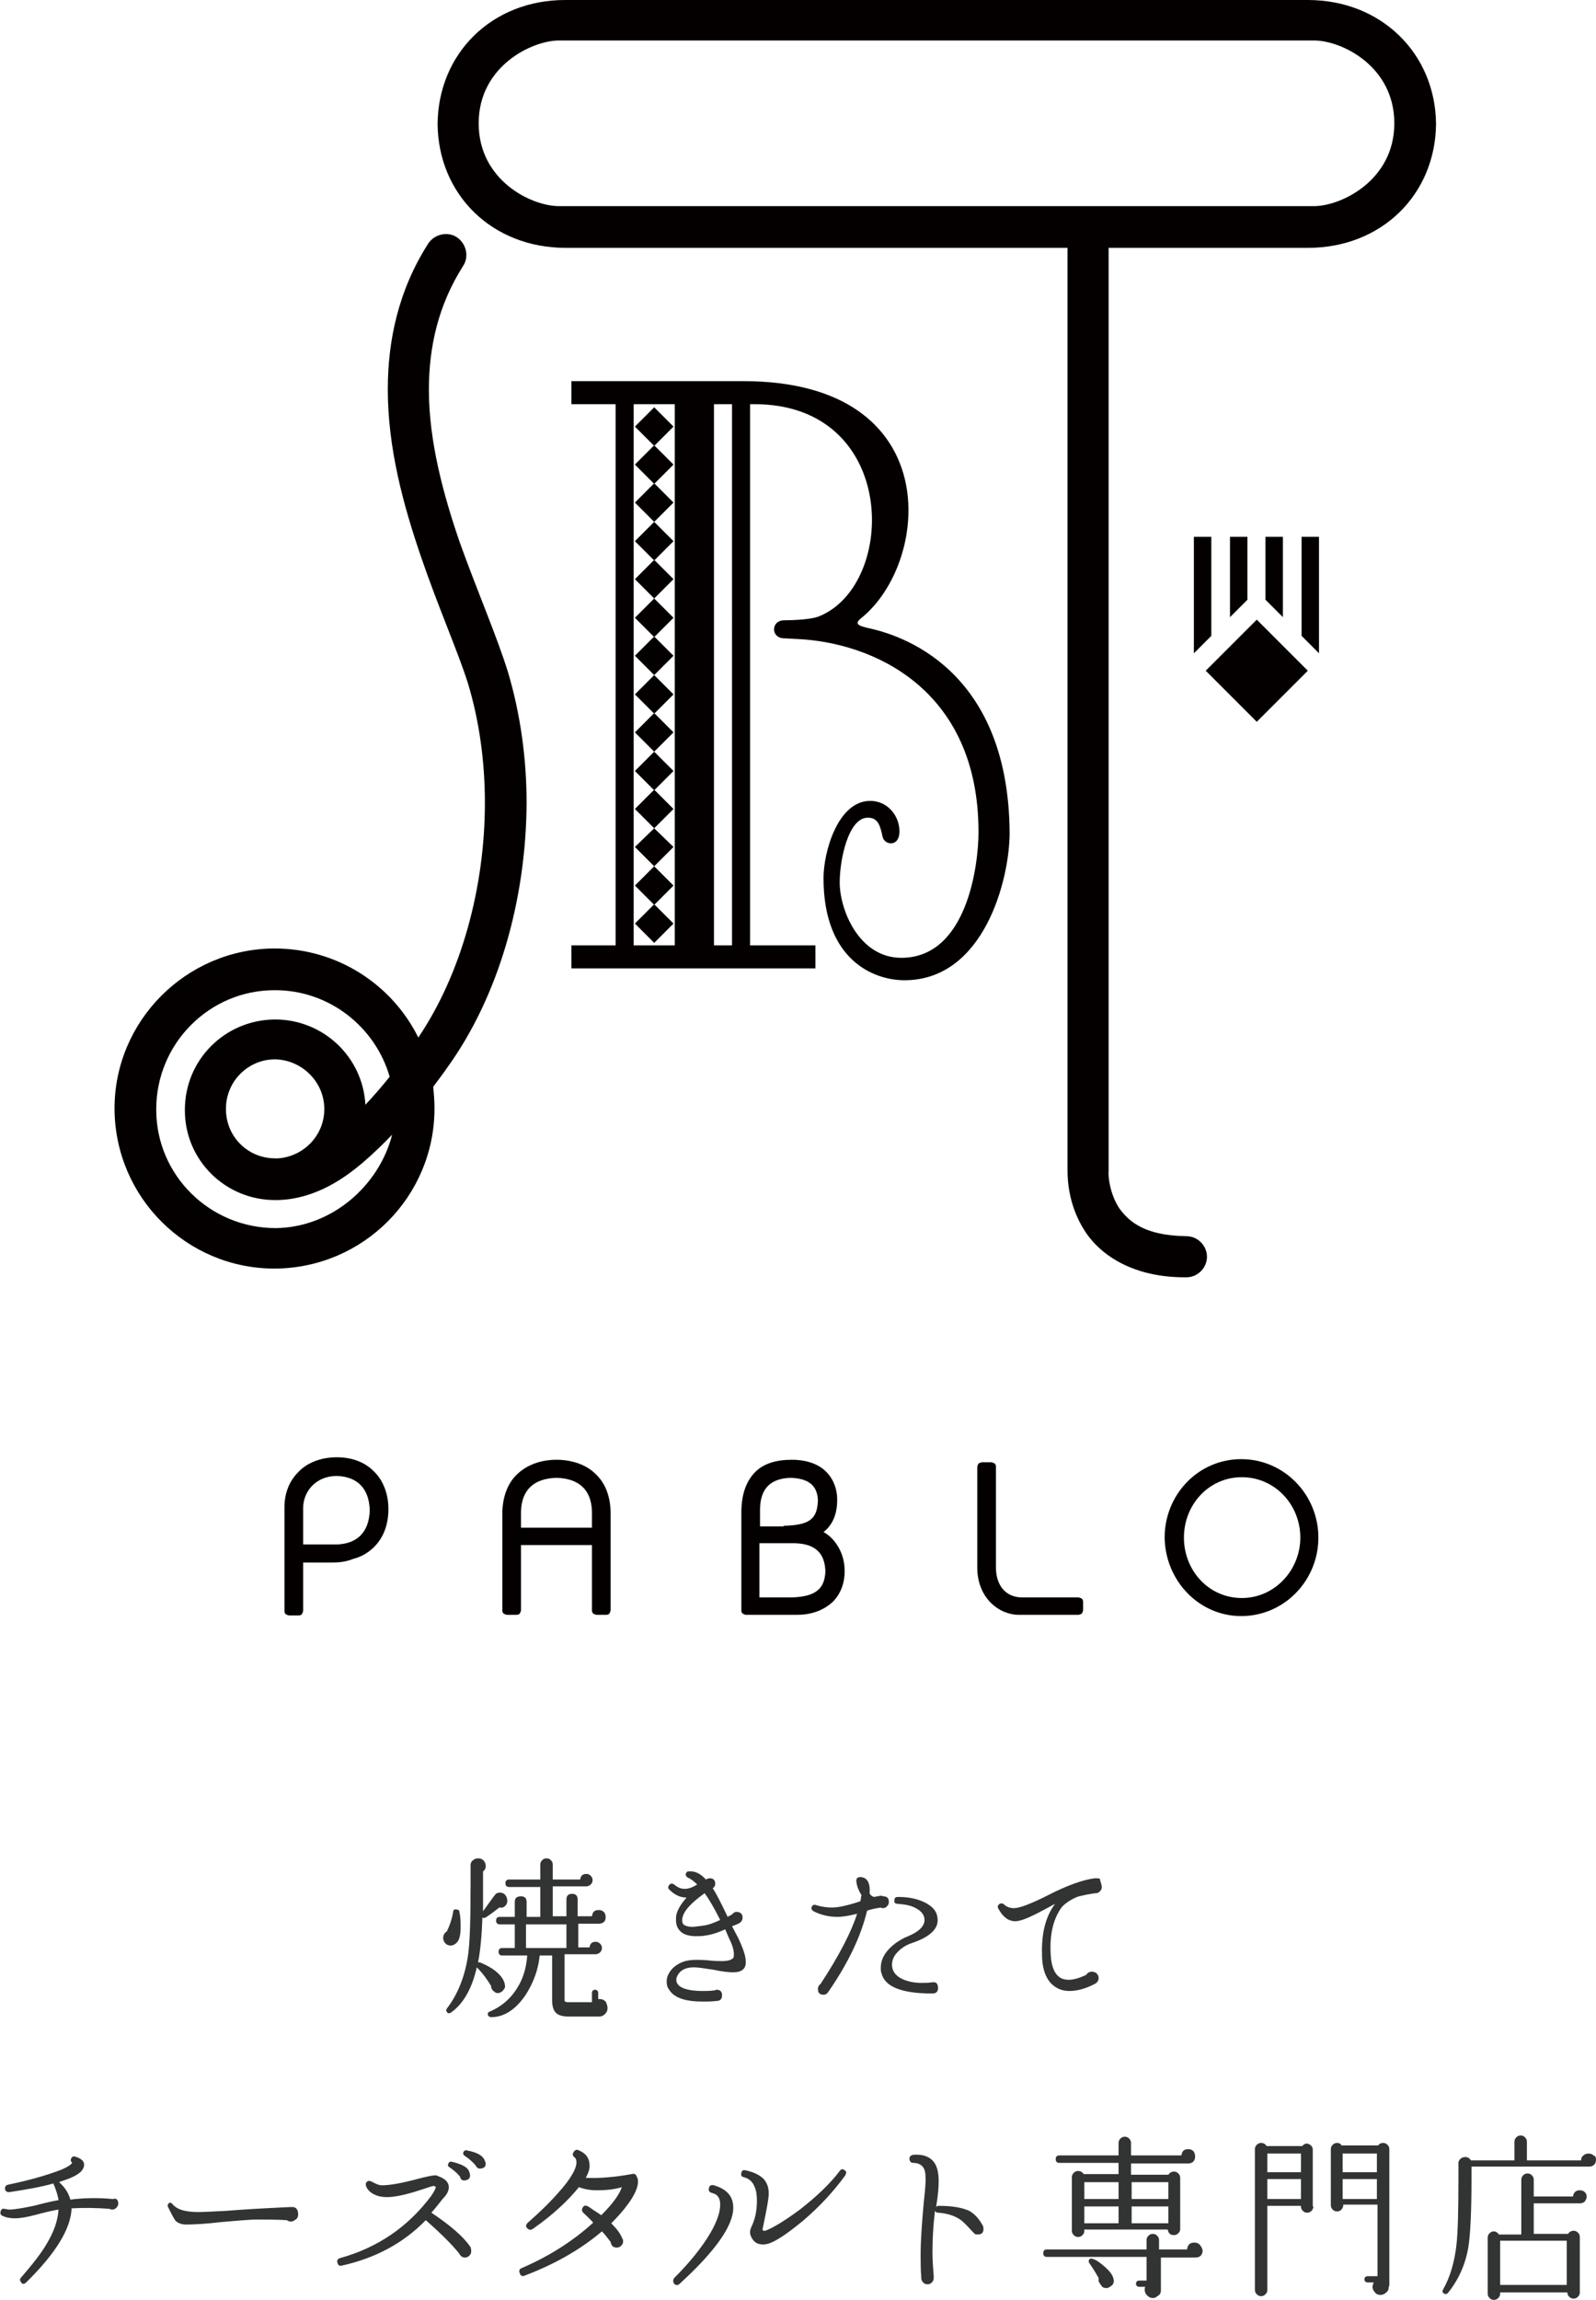
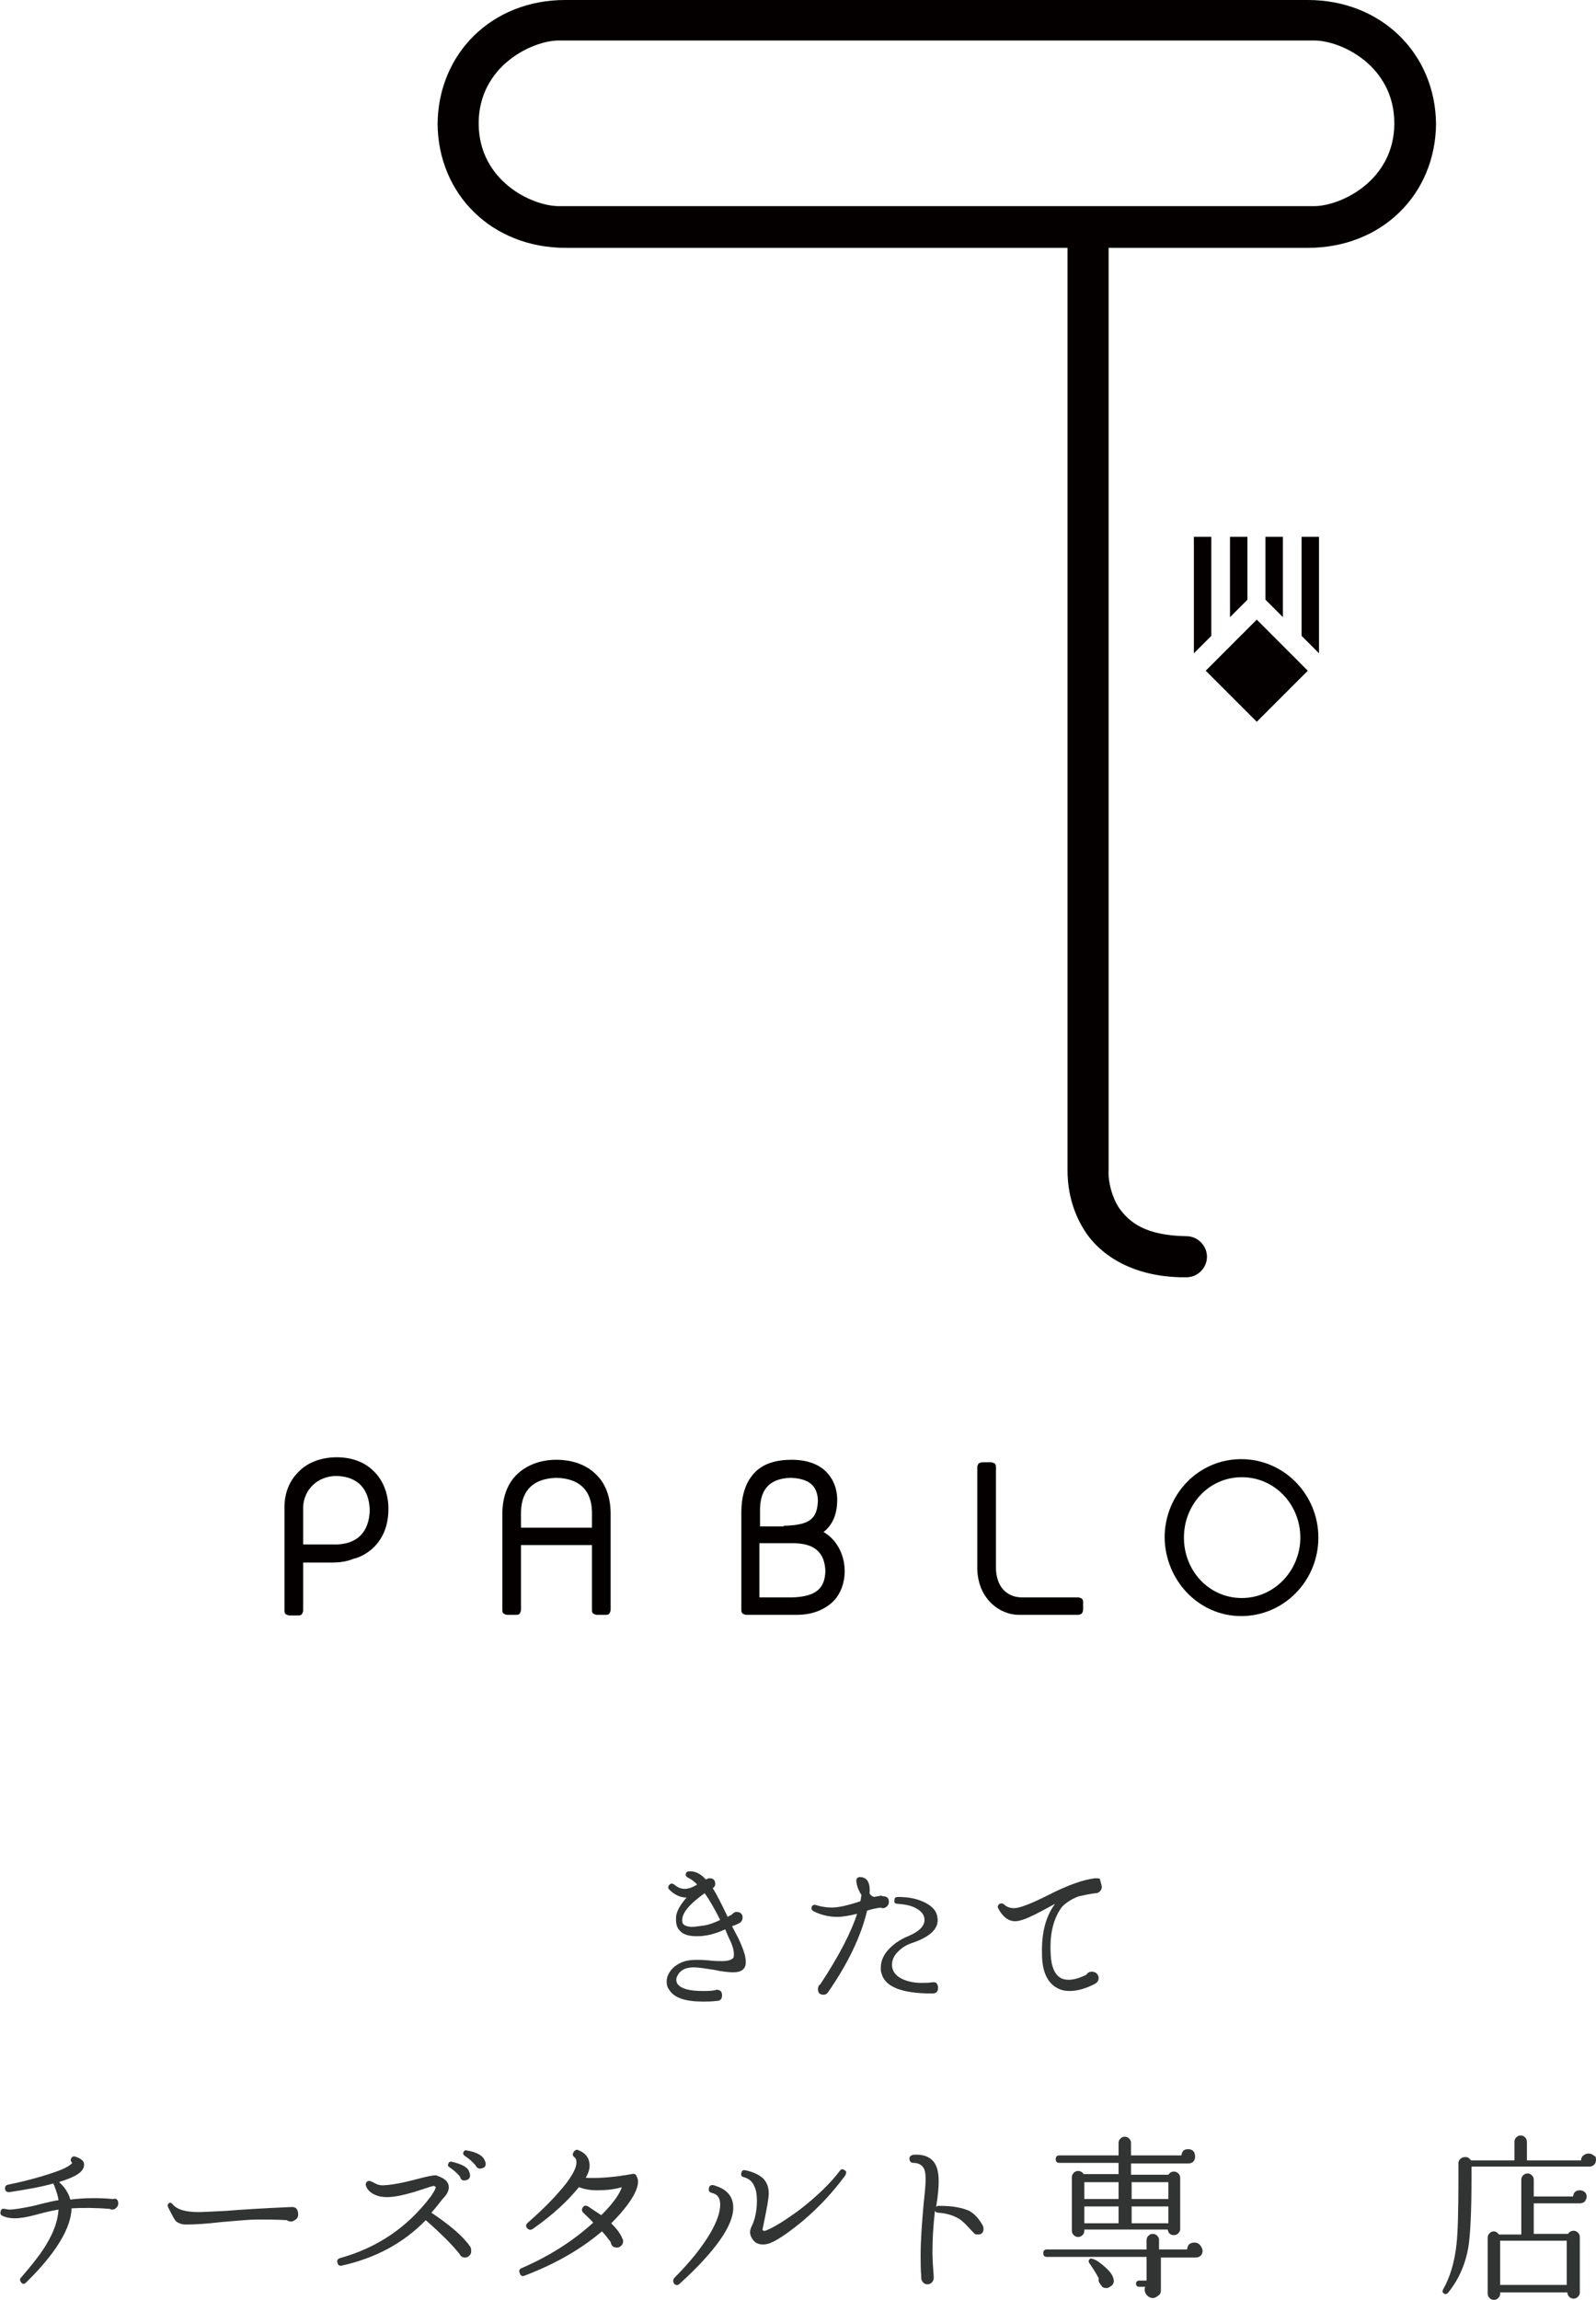
<svg xmlns="http://www.w3.org/2000/svg" version="1.1" id="レイヤー_1" x="0px" y="0px" viewBox="0 0 256.4 369.3" style="enable-background:new 0 0 256.4 369.3;" xml:space="preserve">
  <style type="text/css">
	.st0{fill:#323333;}
	.st1{fill-rule:evenodd;clip-rule:evenodd;fill:#040000;}
	.st2{fill:#040000;}
</style>
  <g>
    <g>
-       <path class="st0" d="M73.8,307c0.2,0.8,0.2,1.7,0.2,2.5c0,1.2-0.2,2-0.6,2.4l-0.1,0.1c-0.2,0.2-0.5,0.4-0.9,0.4    c-0.3,0-0.6-0.1-0.8-0.3c-0.2-0.2-0.4-0.5-0.4-0.9c0-0.5,0.2-0.8,0.6-1.1c0.4-0.8,0.8-1.9,1-3.1c0-0.2,0.1-0.4,0.3-0.4    C73.6,306.6,73.8,306.7,73.8,307z M81.5,305.2c0,0.3-0.1,0.6-0.3,0.8c-0.2,0.2-0.5,0.4-0.8,0.3l-0.2,0c-1,0.8-1.7,1.3-2.2,1.6    c-0.2,0.1-0.3,0.1-0.5,0c-0.1,2.8-0.3,5.2-0.7,7.2c0.1,0,0.2,0,0.3,0c2.4,1,3.7,2.2,4,3.5l0,0.1c0.1,0.3,0,0.6-0.2,0.8    c-0.2,0.3-0.4,0.4-0.7,0.5c-0.3,0.1-0.6,0-0.8-0.2c-0.3-0.2-0.4-0.4-0.5-0.7l0-0.2c-0.6-1-1.3-2-2.3-3c-0.8,3.5-2.2,5.9-4.2,7.3    c-0.2,0.1-0.4,0.1-0.5,0c-0.2-0.2-0.3-0.4-0.1-0.7c1.7-2.2,2.9-5.1,3.4-8.6c0.3-2.1,0.4-5.9,0.4-11.4v-3c0-0.3,0.1-0.6,0.4-0.8    c0.2-0.2,0.5-0.3,0.8-0.3c0.6,0,1,0.3,1.2,0.9c0.1,0.5,0,0.9-0.4,1.2v6.4c1.1-1.5,1.7-2.4,1.9-2.6c0.2-0.3,0.5-0.4,0.8-0.4    c0.3,0,0.6,0.1,0.8,0.3S81.5,304.8,81.5,305.2z M97.6,322.5c0,0.3-0.1,0.6-0.4,0.9c-0.2,0.2-0.5,0.4-0.9,0.4h-5    c-0.9,0-1.6-0.2-2-0.6c-0.4-0.4-0.6-1.1-0.6-2V314h-2c-0.2,2.2-1,4.4-2.3,6.4c-1.6,2.3-3.4,3.5-5.5,3.5c-0.2,0-0.4-0.1-0.5-0.3    c-0.1-0.3,0-0.5,0.3-0.6c2.3-1,3.9-2.6,5-4.9c0.6-1.3,0.9-2.7,1-4.1h-4c-0.4,0-0.6-0.2-0.6-0.6s0.2-0.6,0.6-0.6h2V309h-2.4    c-0.4,0-0.6-0.2-0.6-0.6s0.2-0.6,0.6-0.6h2.4v-2.4c0-0.6,0.3-0.9,1-0.9c0.6,0,0.9,0.3,0.9,0.9v2.4h2.2V303h-5    c-0.4,0-0.6-0.2-0.6-0.6s0.2-0.6,0.6-0.6h5v-2.4c0-0.3,0.1-0.5,0.3-0.7c0.2-0.2,0.4-0.3,0.7-0.3c0.3,0,0.5,0.1,0.7,0.3    c0.2,0.2,0.3,0.4,0.3,0.7v2.4h4.4c0.1-0.6,0.4-0.9,1-0.9c0.3,0,0.5,0.1,0.7,0.3c0.2,0.2,0.3,0.4,0.3,0.7c0,0.3-0.1,0.5-0.3,0.7    c-0.2,0.2-0.5,0.3-0.7,0.3h-5.4v4.8H91v-2.7c0-0.6,0.3-0.9,0.9-0.9c0.6,0,0.9,0.3,0.9,0.9v2.7h2.3c0.1-0.7,0.4-1,1.1-1    c0.3,0,0.6,0.1,0.8,0.3c0.2,0.2,0.3,0.5,0.3,0.8c0,0.7-0.3,1-1,1.1h-0.1h-3.3v3.8h1.8c0.1-0.6,0.4-0.9,1-0.9    c0.3,0,0.5,0.1,0.7,0.3c0.2,0.2,0.3,0.4,0.3,0.7s-0.1,0.5-0.3,0.7c-0.2,0.2-0.5,0.3-0.7,0.3h-5v0v7.2c0,0.2,0,0.4,0.1,0.4    c0,0,0.2,0.1,0.4,0.1h3.9v-1.5c0-0.3,0.2-0.5,0.5-0.5s0.5,0.2,0.5,0.5v1c0.1,0,0.2,0,0.3,0c0.3,0,0.6,0.1,0.9,0.4    C97.5,321.8,97.6,322.1,97.6,322.5z M91,312.8V309h-6.5v3.8H91z" />
      <path class="st0" d="M117.8,316.7c-0.7,0-1.8-0.1-3.1-0.4c-1.4-0.2-2.5-0.4-3.2-0.4c-1.3,0-2.2,0.4-2.7,1.4    c-0.2,0.4-0.2,0.8,0,1.2c0.5,0.8,1.9,1.2,4.1,1.2c0.6,0,1.2,0,1.9-0.1c0.1,0,0.2-0.1,0.3-0.1c0.6,0,0.9,0.3,0.9,0.9    c0,0.6-0.3,0.9-0.9,0.9h0c-0.8,0.1-1.5,0.1-2.2,0.1c-2.8,0-4.6-0.6-5.4-1.9c-0.3-0.4-0.4-0.8-0.4-1.3c0-0.5,0.1-0.9,0.4-1.4    c0.4-0.7,1-1.2,1.8-1.6c0.8-0.4,1.7-0.5,2.7-0.5c0.2,0,0.9,0,2,0.1c0.8,0.1,1.5,0.1,2,0.1c1,0,1.5-0.2,1.8-0.5    c0.1-0.2,0.1-0.4,0.1-0.6c0-0.6-0.2-1.4-0.7-2.4c-0.3-0.6-0.5-1.2-0.7-1.6c-1.3,0.6-2.4,0.9-3.2,1c-0.5,0.1-1,0.1-1.5,0.1    c-1.2,0-2.1-0.3-2.6-0.9c-0.4-0.4-0.6-1-0.6-1.7c0-0.3,0-0.7,0.1-1c0.2-0.7,0.7-1.6,1.6-2.6c-1.1,0-2-0.5-2.8-1.3    c-0.2-0.2-0.2-0.5,0-0.7c0.2-0.3,0.5-0.3,0.8-0.1c0.6,0.5,1.1,0.7,1.7,0.7c0.6,0,1.2-0.2,2-0.7c-0.5-0.5-1-0.9-1.5-1.1    c-0.3-0.2-0.4-0.4-0.3-0.7c0.1-0.2,0.2-0.3,0.4-0.3c1-0.1,1.9,0.3,2.8,1.3c0.2-0.1,0.4-0.2,0.6-0.2c0.6,0,0.9,0.3,0.9,0.9    c0,0.3-0.1,0.5-0.4,0.7c0.6,0.9,1.4,2.5,2.4,4.6c0.3-0.2,0.6-0.3,0.7-0.4c0.2-0.2,0.4-0.4,0.7-0.4c0.6,0,1,0.3,1,0.9    c0,0.4-0.2,0.7-0.5,0.9c-0.2,0.1-0.6,0.3-1.2,0.5l1,1.9c0.8,1.7,1.2,2.9,1.2,3.7C119.9,316.1,119.2,316.7,117.8,316.7z     M115.7,308.3c-0.9-1.8-1.7-3.2-2.5-4.3c-2.1,1.5-3.2,2.7-3.5,3.7c-0.2,0.6-0.1,1.1,0.1,1.3s0.7,0.4,1.4,0.4c0.4,0,1-0.1,1.8-0.2    C113.8,309.1,114.6,308.8,115.7,308.3z" />
      <path class="st0" d="M142.8,305.4c0,0.3-0.1,0.5-0.3,0.7c-0.2,0.2-0.4,0.3-0.7,0.3c-0.1,0-0.2,0-0.3-0.1c-0.6,0.1-1.3,0.2-2.2,0.5    c-1,4.2-3.1,8.5-6.2,13c-0.2,0.3-0.4,0.5-0.8,0.5c-0.6,0-0.9-0.3-0.9-0.9c0-0.3,0.1-0.6,0.4-0.8c3.1-4.7,5-8.5,5.9-11.3    c-1.2,0.3-2.3,0.5-3.2,0.5c-1.3,0-2.6-0.3-3.8-0.9c-0.3-0.2-0.4-0.4-0.3-0.7c0.1-0.3,0.4-0.4,0.7-0.3c0.9,0.3,1.8,0.4,2.6,0.4    c0.9,0,2.4-0.3,4.5-1c0.1-0.2,0.1-0.6,0.2-1c-0.4-0.6-0.7-1.3-0.8-2c-0.1-0.5,0-0.8,0.5-0.9c0.4,0,0.8,0.1,1.1,0.4    c0.4,0.4,0.6,1.2,0.5,2.2c0.1,0.3,0.4,0.5,0.7,0.6c0.6-0.1,1-0.2,1.2-0.2l0.3,0.1C142.5,304.5,142.8,304.8,142.8,305.4z     M150.7,319.2c0,0.6-0.3,0.9-0.9,0.9h-0.1c-4.9,0-7.6-1.1-8.1-3.3c-0.1-0.2-0.1-0.5-0.1-0.8c0-1.5,0.8-2.8,2.4-4    c0.6-0.4,1.2-0.8,2-1.1c1.9-0.8,2.8-1.8,2.6-2.9c-0.1-0.6-0.5-1.1-1.2-1.5c-0.8-0.5-1.8-0.7-3.1-0.8c-0.4,0-0.6-0.2-0.5-0.6    c0-0.4,0.2-0.5,0.6-0.5c1.7,0,3.1,0.3,4.3,0.9c1.2,0.6,1.9,1.4,2,2.4c0.3,1.7-1.1,3.1-4.1,4.1c-0.6,0.2-1.2,0.5-1.7,0.9    c-1,0.8-1.5,1.6-1.5,2.6c0,1,0.6,1.8,1.7,2.3c0.9,0.4,1.9,0.6,3,0.6c0.6,0,1.2,0,1.8-0.1l0.3,0    C150.4,318.3,150.7,318.6,150.7,319.2z" />
      <path class="st0" d="M177,303c0,0.3-0.1,0.5-0.3,0.7c-0.2,0.2-0.4,0.3-0.7,0.3H176c-0.9,0.1-1.8,0.3-2.7,0.5c-1.1,0.4-2,1-2.6,1.6    l-0.1,0.1c-1.4,1.9-2,4.4-1.8,7.7c0.1,2,0.7,3.2,1.6,3.7c0.3,0.2,0.8,0.3,1.3,0.3c0.8,0,1.8-0.3,2.8-0.8c0.2-0.3,0.5-0.5,0.9-0.5    c0.3,0,0.6,0.1,0.8,0.3c0.2,0.2,0.3,0.5,0.3,0.7c0,0.4-0.2,0.7-0.5,0.9c-1.5,0.8-2.9,1.2-4.2,1.2c-0.8,0-1.5-0.2-2-0.5    c-1.5-0.8-2.4-2.6-2.4-5.4c-0.1-3.4,0.6-6.1,2.1-8.1c-1.1,0.6-2.2,1.2-3.2,1.7c-1.4,0.7-2.5,1.1-3.2,1.1c-1.1,0-2-0.7-2.7-2    c-0.2-0.3-0.1-0.6,0.2-0.8c0.2-0.1,0.5-0.1,0.7,0.1c0.4,0.4,1,0.6,1.6,0.6c0.9,0,2.7-0.7,5.3-2c3.3-1.7,5.9-2.6,7.7-2.8    c0.4,0,0.7,0,0.8,0.1C176.8,302.3,177,302.6,177,303z" />
      <path class="st0" d="M19,353.8c0,0.3-0.1,0.5-0.3,0.7s-0.4,0.3-0.7,0.3c-0.1,0-0.2,0-0.3-0.1c-2.3-0.2-4.4-0.2-6.2-0.1    c-0.1,3.2-2.5,7.2-7.3,11.9c-0.3,0.3-0.6,0.3-0.8,0c-0.2-0.3-0.3-0.5,0-0.8c1.9-2.2,3.3-4,4.1-5.4c1.2-2,1.8-3.8,1.9-5.5    c-0.6,0.1-1.7,0.3-3.5,0.8c-1.5,0.4-2.6,0.6-3.5,0.6c-0.7,0-1.4-0.1-2-0.4c-0.3-0.1-0.4-0.4-0.3-0.7c0.1-0.4,0.3-0.5,0.7-0.4    c0.2,0,0.4,0.1,0.7,0.1c0.7,0,2-0.2,3.9-0.6c2.3-0.6,3.7-0.9,4-0.9c-0.1-0.8-0.4-1.6-0.7-2.4c-0.1-0.1-0.1-0.2-0.1-0.3    c-2.1,0.6-4.5,1-7.1,1.4c-0.4,0-0.6-0.1-0.7-0.5c0-0.4,0.1-0.6,0.5-0.7c3.4-0.7,6.1-1.5,8-2.2c1.4-0.5,2.1-1,2.3-1.3v0    c-0.2-0.2-0.3-0.4-0.2-0.6c0.1-0.4,0.4-0.5,0.7-0.4c1,0.3,1.5,0.8,1.4,1.4c0,0.3-0.2,0.7-0.5,1c-0.6,0.6-1.7,1.1-3.3,1.6l-0.2,0.1    c0.9,0.8,1.5,1.7,1.8,2.8c2.3-0.3,4.6-0.3,6.8-0.1l0.1,0C18.7,352.9,19,353.3,19,353.8z" />
      <path class="st0" d="M47.9,355.6c0,0.3-0.1,0.6-0.4,0.8c-0.3,0.2-0.6,0.4-0.9,0.3c-0.2,0-0.4-0.1-0.5-0.2    c-1.7-0.1-3.3-0.1-4.8-0.1c-1.3,0-3.2,0.2-5.7,0.4c-2.5,0.3-4.5,0.4-5.7,0.4c-0.7,0-1.2-0.2-1.6-0.5c-0.3-0.3-0.7-1.1-1.3-2.3    c-0.1-0.2-0.1-0.4,0.1-0.6c0.2-0.2,0.4-0.1,0.6,0.1c0.7,0.9,2.1,1.3,4.2,1.3c0.8,0,2.3-0.1,4.5-0.2c2.4-0.2,5.7-0.4,10.1-0.6h0.2    C47.5,354.3,47.9,354.7,47.9,355.6z" />
      <path class="st0" d="M75.7,361.5c0,0.3-0.1,0.5-0.3,0.7s-0.4,0.3-0.7,0.3c-0.4,0-0.7-0.2-0.9-0.6c-1.1-1.4-2.9-3.2-5.4-5.4    c-3.6,3.7-8.1,6.1-13.5,7.3c-0.4,0.1-0.6-0.1-0.7-0.5c-0.1-0.4,0.1-0.6,0.4-0.7c6.1-1.7,10.9-5,14.6-9.9c0,0,0.1-0.1,0.2-0.3    c0.4-0.6,0.6-1,0.6-1.2c0-0.1-0.1-0.1-0.3-0.2c-0.2,0-0.8,0.2-2,0.6c-2.4,0.8-4.3,1.2-5.5,1.2c-0.7,0-1.4-0.1-2-0.4    c-0.7-0.3-1.2-0.8-1.4-1.4c-0.1-0.3,0-0.6,0.2-0.7c0.2-0.2,0.5-0.1,0.9,0.1c0.5,0.3,1,0.5,1.5,0.5c1.1,0,3-0.3,5.6-1    c1.5-0.4,2.5-0.6,2.9-0.6c0.2,0,0.3,0,0.4,0.1c1.2,0.4,1.8,1,1.8,1.8c0,0.6-0.3,1.2-1,1.9c-0.4,0.5-1,1.3-1.8,2.2    c3,2,5.1,3.8,6.2,5.4l0.1,0.1C75.7,361.2,75.7,361.3,75.7,361.5z M75.5,349.1c0.1,0.6-0.2,0.9-0.7,1c-0.5,0.1-0.8-0.1-0.9-0.6    c-0.5-0.6-1.1-1.1-1.7-1.5c-0.2-0.1-0.3-0.3-0.2-0.5c0.1-0.3,0.2-0.4,0.5-0.4c1.7,0.4,2.7,0.9,2.9,1.7L75.5,349.1z M78,347.2    c0.1,0.6-0.1,0.9-0.7,1c-0.4,0.1-0.7-0.1-0.9-0.5c-0.5-0.6-1.1-1.1-1.7-1.5c-0.2-0.1-0.3-0.3-0.3-0.5c0.1-0.3,0.3-0.5,0.6-0.4    c1.6,0.3,2.6,0.8,2.9,1.7L78,347.2z" />
      <path class="st0" d="M102.5,350.3c0,0.9-0.5,2.1-1.6,3.6c-0.8,1.1-1.7,2.1-2.7,3.1c0.9,0.9,1.5,1.7,1.8,2.5    c0.1,0.1,0.1,0.2,0.1,0.4c0,0.3-0.1,0.5-0.3,0.7c-0.2,0.2-0.4,0.3-0.7,0.3c-0.6,0-0.9-0.3-1-0.9c-0.4-0.5-0.8-1.1-1.4-1.7    c-3.3,2.8-7.4,5.2-12.4,7.1c-0.4,0.2-0.7,0-0.8-0.4c-0.2-0.4,0-0.7,0.3-0.8c4.4-1.9,8.2-4.3,11.5-7.3c-0.5-0.6-1.1-1.1-1.6-1.6    c-0.2-0.2-0.3-0.5-0.1-0.8c0.2-0.4,0.5-0.4,0.9-0.2c0.3,0.2,1,0.7,2.1,1.4c1.8-1.8,2.9-3.3,3.3-4.5c-1.3,0.4-2.7,0.5-4,0.5    c-1.2,0-2.1-0.2-2.9-0.5c-1.7,2.1-4.1,4.4-7.4,6.7c-0.3,0.2-0.6,0.2-0.9-0.1c-0.3-0.3-0.2-0.6,0.1-0.9c1.7-1.5,3.3-3,4.8-4.7    c2.1-2.3,3.1-4.1,3-5.1c0-0.3-0.1-0.5-0.3-0.7c-0.3-0.2-0.4-0.5-0.1-0.9c0.2-0.3,0.5-0.4,0.8-0.2c1,0.4,1.6,1.1,1.7,2.1    c0.1,0.7-0.1,1.4-0.6,2.3c2.2,0.1,4.6-0.1,7.4-0.6c0.3-0.1,0.6,0,0.7,0.2C102.4,349.7,102.5,349.9,102.5,350.3z" />
      <path class="st0" d="M117.8,354.5c0,2.9-2.9,7-8.6,12.2c-0.3,0.3-0.6,0.3-0.9,0c-0.2-0.3-0.2-0.6,0-0.9c2.6-2.6,4.5-5,5.8-7.2    c1.1-1.9,1.6-3.4,1.6-4.6c0-1-0.4-1.6-1.1-1.8l-0.3-0.1c-0.4-0.1-0.5-0.4-0.4-0.8s0.4-0.5,0.8-0.4c0.1,0,0.2,0.1,0.3,0.1    C116.8,351.6,117.8,352.7,117.8,354.5z M135.8,349.3c-1.9,2.6-4.1,5-6.8,7.3c-2.2,1.8-3.9,3-5.1,3.5c-0.4,0.2-0.9,0.3-1.3,0.3    c-0.7,0-1.2-0.2-1.6-0.7c-0.3-0.4-0.5-0.8-0.5-1.3c0-0.3,0.1-0.5,0.2-0.8c0.6-1.2,0.9-2.6,0.9-4.2c0-0.9-0.1-1.7-0.4-2.3    c-0.3-0.8-0.9-1.3-1.7-1.5c-0.4-0.1-0.5-0.3-0.4-0.7c0.1-0.4,0.3-0.5,0.7-0.4c1.4,0.3,2.3,0.8,2.9,1.4c0.5,0.6,0.8,1.3,0.8,2.3    c0,0.8-0.3,2.4-0.8,4.8l-0.2,1c0,0.2,0.3,0.3,0.7,0.1c1.2-0.5,3-1.6,5.3-3.3c2.7-2.1,4.9-4.2,6.4-6.2c0.2-0.3,0.5-0.4,0.8-0.1    C136,348.6,136,348.9,135.8,349.3z" />
      <path class="st0" d="M158,357.9c0,0.6-0.3,0.9-0.9,0.9c-0.2,0-0.4,0-0.5-0.1l-0.2-0.2l-0.3-0.3c-0.8-0.9-1.5-1.6-2-1.9    c-0.8-0.5-1.9-0.9-3.4-1c-0.2,0-0.4-0.1-0.5-0.3c-0.3,2.6-0.4,4.8-0.4,6.6c0,1.3,0.1,2.6,0.2,3.9c0,0.1,0,0.2,0,0.3    c0,0.3-0.1,0.5-0.3,0.7c-0.2,0.2-0.4,0.3-0.7,0.3s-0.5-0.1-0.7-0.3c-0.2-0.2-0.3-0.5-0.3-0.7v-0.2c-0.1-1.2-0.1-2.3-0.1-3.5    c0-2.3,0.2-5.1,0.5-8.4c0.2-1.8,0.3-3,0.3-3.7c0-1-0.1-1.6-0.4-2c-0.3-0.4-0.8-0.7-1.6-0.7c-0.4,0-0.6-0.3-0.6-0.7    c0-0.3,0.2-0.5,0.6-0.6c1.4-0.1,2.4,0.2,3.1,0.9c0.7,0.7,1,1.8,1,3.4c0,0.9-0.1,2.2-0.4,4v0.1c0.1-0.2,0.3-0.2,0.5-0.2    c2.1,0,3.7,0.3,4.8,0.8c0.9,0.5,1.6,1.3,2.2,2.4l0,0C157.9,357.4,158,357.6,158,357.9z" />
      <path class="st0" d="M193.2,361.4c0,0.3-0.1,0.6-0.3,0.8s-0.5,0.3-0.8,0.3h-5.6v5.2c0,0,0,0.1,0,0.1c0,0.3-0.1,0.6-0.4,0.8    s-0.5,0.4-0.9,0.4c-0.3,0-0.6-0.1-0.9-0.4c-0.2-0.2-0.4-0.5-0.4-0.9c0-0.2,0-0.4,0.1-0.5h-1c-0.3,0-0.5-0.2-0.5-0.5    c0-0.3,0.2-0.5,0.5-0.5h1.2v-3.8h-16c-0.4,0-0.6-0.2-0.6-0.6c0-0.4,0.2-0.6,0.6-0.6h16v-1.5c0-0.3,0.1-0.5,0.3-0.7    s0.4-0.3,0.7-0.3s0.5,0.1,0.7,0.3c0.2,0.2,0.3,0.4,0.3,0.7v1.5h4.5c0.1-0.7,0.4-1.1,1.2-1.1c0.3,0,0.6,0.1,0.8,0.3    S193.2,361.1,193.2,361.4z M192,346.3c0,0.3-0.1,0.6-0.3,0.8s-0.5,0.3-0.8,0.3h-9.2v1.8h6c0.2-0.3,0.5-0.5,0.9-0.5    c0.3,0,0.5,0.1,0.7,0.3s0.3,0.4,0.3,0.7v8.2c0,0.3-0.1,0.5-0.3,0.7s-0.4,0.3-0.7,0.3c-0.6,0-0.9-0.3-1-0.9h-13.4v0.2    c0,0.3-0.1,0.5-0.3,0.7c-0.2,0.2-0.4,0.3-0.7,0.3s-0.5-0.1-0.7-0.3c-0.2-0.2-0.3-0.4-0.3-0.7v-8.6c0-0.3,0.1-0.5,0.3-0.7    s0.4-0.3,0.7-0.3c0.4,0,0.7,0.2,0.9,0.5h5.6v-1.8h-9.5c-0.4,0-0.6-0.2-0.6-0.6s0.2-0.6,0.6-0.6h9.5v-2c0-0.3,0.1-0.5,0.3-0.7    c0.2-0.2,0.4-0.3,0.7-0.3c0.3,0,0.5,0.1,0.7,0.3c0.2,0.2,0.3,0.4,0.3,0.7v2h8.1c0.1-0.7,0.4-1,1.1-1c0.3,0,0.6,0.1,0.8,0.3    S192,346,192,346.3z M179.7,353.1v-2.7h-5.5v2.7H179.7z M179.7,357v-2.7h-5.5v2.7H179.7z M178.9,366c0.1,0.3,0,0.7-0.2,0.9    s-0.5,0.4-0.8,0.5c-0.3,0-0.7,0-0.9-0.3s-0.4-0.5-0.5-0.8c0-0.2,0-0.3,0-0.5c-0.5-0.9-1-1.7-1.5-2.4c-0.1-0.1-0.1-0.3-0.1-0.4    c0.1-0.3,0.3-0.4,0.6-0.3c0.7,0.2,1.3,0.7,2,1.3C178.4,364.8,178.8,365.4,178.9,366z M187.7,353.1v-2.7h-5.9v2.7H187.7z     M187.7,357v-2.7h-5.9v2.7H187.7z" />
-       <path class="st0" d="M211,354.3c0,0.2-0.1,0.5-0.3,0.7c-0.2,0.2-0.4,0.3-0.7,0.3c-0.3,0-0.5-0.1-0.7-0.3c-0.2-0.2-0.3-0.4-0.3-0.7    v-0.1h-5.4v13.5c0,0.3-0.1,0.5-0.3,0.7c-0.2,0.2-0.4,0.3-0.7,0.3c-0.3,0-0.5-0.1-0.7-0.3c-0.2-0.2-0.3-0.4-0.3-0.7v-22.6    c0-0.3,0.1-0.5,0.3-0.7c0.2-0.2,0.4-0.3,0.7-0.3c0.4,0,0.7,0.2,0.9,0.5h5.7c0.2-0.2,0.4-0.4,0.7-0.4c0.2,0,0.5,0.1,0.7,0.3    c0.2,0.2,0.3,0.4,0.3,0.7V354.3z M209,348.8v-3h-5.4v3H209z M209,353.1v-3.2h-5.4v3.2H209z M223.2,366.8c0,0.2,0,0.3-0.1,0.4    c0,0.4-0.1,0.7-0.4,0.9c-0.3,0.3-0.6,0.4-0.9,0.4c-0.4,0-0.7-0.1-0.9-0.4c-0.3-0.3-0.4-0.6-0.4-0.9c0-0.2,0.1-0.5,0.2-0.7h-1    c-0.3,0-0.5-0.2-0.5-0.5c0-0.3,0.2-0.5,0.5-0.5h1.6v-11.5h-5.5v0.1c0,0.2-0.1,0.5-0.3,0.7c-0.2,0.2-0.4,0.3-0.7,0.3    c-0.3,0-0.5-0.1-0.7-0.3c-0.2-0.2-0.3-0.4-0.3-0.7v-9c0-0.3,0.1-0.5,0.3-0.7c0.2-0.2,0.4-0.3,0.7-0.3c0.3,0,0.6,0.1,0.7,0.4h5.9    c0.2-0.3,0.5-0.4,0.8-0.4c0.3,0,0.5,0.1,0.7,0.3c0.2,0.2,0.3,0.4,0.3,0.7V366.8z M221.2,348.8v-3h-5.5v3H221.2z M221.2,353.1v-3.2    h-5.5v3.2H221.2z" />
      <path class="st0" d="M256.4,346.8c0,0.3-0.1,0.6-0.3,0.8c-0.2,0.2-0.5,0.3-0.8,0.3h-18.9c0,0,0,0.1,0,0.1v1.8    c0,5.5-0.2,9.1-0.5,11c-0.5,2.9-1.6,5.3-3.3,7.4c-0.2,0.2-0.4,0.2-0.6,0.1c-0.3-0.2-0.3-0.4-0.2-0.6c1.2-2.1,1.9-4.6,2.2-7.4    c0.2-1.8,0.3-5.3,0.3-10.6c0-1.6,0-2.4,0-2.5c0.1-0.4,0.4-0.7,0.8-0.8c0.5-0.1,0.9,0,1.2,0.5h7v0v-3c0-0.3,0.1-0.5,0.3-0.7    c0.2-0.2,0.4-0.3,0.7-0.3c0.3,0,0.5,0.1,0.7,0.3c0.2,0.2,0.3,0.4,0.3,0.7v3h8.7c0-0.3,0.1-0.6,0.4-0.8c0.2-0.2,0.5-0.3,0.8-0.3    c0.3,0,0.6,0.1,0.8,0.3C256.3,346.2,256.4,346.4,256.4,346.8z M254.9,352.7c0,0.3-0.1,0.5-0.3,0.8c-0.2,0.2-0.5,0.3-0.8,0.3    l-7.4,0v4.9h5.5c0.2-0.3,0.5-0.5,0.9-0.5c0.3,0,0.5,0.1,0.7,0.3c0.2,0.2,0.3,0.4,0.3,0.7v8.9c0,0.3-0.1,0.5-0.3,0.7    c-0.2,0.2-0.4,0.3-0.7,0.3c-0.3,0-0.5-0.1-0.7-0.3s-0.3-0.4-0.3-0.7H241v0.2c0,0.3-0.1,0.5-0.3,0.7c-0.2,0.2-0.4,0.3-0.7,0.3    c-0.3,0-0.5-0.1-0.7-0.3c-0.2-0.2-0.3-0.4-0.3-0.7v-9c0-0.3,0.1-0.5,0.3-0.7c0.2-0.2,0.4-0.3,0.7-0.3c0.3,0,0.6,0.2,0.8,0.5h3.6    v-8.8c0-0.3,0.1-0.5,0.3-0.7c0.2-0.2,0.4-0.3,0.7-0.3c0.3,0,0.5,0.1,0.7,0.3s0.3,0.4,0.3,0.7v2.7h6.3c0.1-0.6,0.4-1,1.1-1    c0.3,0,0.6,0.1,0.8,0.3C254.8,352.2,254.9,352.4,254.9,352.7z M251.7,366.9v-7.1H241v7.1H251.7z" />
    </g>
    <g>
      <path class="st1" d="M210.1,107.7l-8.2,8.2l-8.2-8.2l8.2-8.2L210.1,107.7z M194.6,86.2h-2.8v15.3v3.4l2.8-2.8V86.2z M211.9,86.2    h-2.8v15.3v0.6l2.8,2.8V86.2z M200.4,86.2h-2.8v12.9l2.8-2.8V86.2z M206.1,86.2h-2.8v10.1l2.8,2.8V86.2z" />
      <path class="st2" d="M163.7,259.3c-3.2,0-6.7-2.7-6.7-7.6v-16.1c0-0.2,0.1-0.4,0.2-0.6c0.2-0.1,0.4-0.2,0.6-0.2h1.4    c0.2,0,0.4,0.1,0.6,0.2c0.2,0.2,0.2,0.4,0.2,0.6v16.1c0,2.9,1.6,4.8,4.2,4.8h9c0.2,0,0.4,0.1,0.6,0.2c0.2,0.2,0.2,0.4,0.2,0.6v1.2    c0,0.2-0.1,0.4-0.2,0.6c-0.2,0.1-0.4,0.2-0.6,0.2H163.7z" />
      <path class="st2" d="M95.9,259.3c-0.2,0-0.4-0.1-0.6-0.2c-0.2-0.2-0.2-0.4-0.2-0.6v-10.4H83.7v10.4c0,0.2-0.1,0.4-0.2,0.6    c-0.2,0.2-0.4,0.2-0.6,0.2h-1.4c-0.2,0-0.4-0.1-0.6-0.2c-0.2-0.2-0.2-0.4-0.2-0.6v-15.4c0-2.6,0.8-4.9,2.4-6.4    c1.6-1.5,3.8-2.3,6.3-2.3c2.5,0,4.8,0.8,6.3,2.3c1.6,1.5,2.4,3.7,2.4,6.4v15.4c0,0.2-0.1,0.4-0.2,0.6c-0.2,0.2-0.4,0.2-0.6,0.2    H95.9z M95.1,245.3v-2.6c-0.1-3.5-2.1-5.3-5.7-5.4c-3.6,0.1-5.6,1.9-5.7,5.4v2.6H95.1z" />
      <path class="st2" d="M128,259.3h-6.7h-1.4c-0.2,0-0.4-0.1-0.6-0.2c-0.2-0.2-0.2-0.4-0.2-0.6v-15.6c0-2.8,0.7-4.9,2.1-6.4    c1.4-1.5,3.5-2.1,6-2.1c2.4,0,4.3,0.7,5.5,1.9c1.2,1.2,1.8,2.8,1.8,4.5c0,1.9-0.5,3.9-2.2,5.2c1.8,1,3.4,3.3,3.4,6.3    c0,1.8-0.6,3.6-1.9,4.9C132.4,258.5,130.5,259.3,128,259.3L128,259.3z M127.2,256.5c4.2-0.1,5.3-1.7,5.4-4.2    c-0.1-2.8-1.5-4.4-4.9-4.5h-5.7v8.7H127.2z M125.9,245c4.2-0.1,5.4-1.1,5.5-4.1c-0.1-2.3-1.4-3.5-4.4-3.6c-3,0.1-4.8,1.5-4.9,4.9    v2.9H125.9z" />
      <path class="st2" d="M59.9,248.6c-0.9,0.8-1.9,1.4-3.1,1.7c-1,0.4-2.1,0.6-3.3,0.6h-4.8v7.7c0,0.2-0.1,0.4-0.2,0.6    c-0.2,0.2-0.4,0.2-0.6,0.2h-1.4c-0.2,0-0.4-0.1-0.6-0.2c-0.2-0.2-0.2-0.4-0.2-0.6v-8.8c0,0,0,0,0,0v-7.8c0-2.1,0.7-4.1,2.2-5.6    c1.4-1.5,3.6-2.4,6.2-2.4c2.3,0,4.4,0.7,5.9,2.2c1.5,1.4,2.4,3.6,2.4,6.1C62.4,245,61.5,247.1,59.9,248.6 M54.1,248    c3.2-0.1,5.2-1.9,5.3-5.5c-0.1-3.6-2.1-5.4-5.3-5.5c-3.2,0-5.3,2.3-5.4,5v6H54.1z" />
      <path class="st2" d="M187.1,246.9c0-6.9,5.4-12.6,12.3-12.6c6.9,0,12.4,5.7,12.4,12.6c0,6.9-5.5,12.6-12.4,12.6    C192.6,259.5,187.2,253.8,187.1,246.9 M190.2,246.9c0,5.3,4,9.7,9.3,9.7c5.3,0,9.4-4.5,9.4-9.7c0-5.3-4.1-9.7-9.4-9.7    C194.2,237.2,190.2,241.6,190.2,246.9" />
-       <path class="st1" d="M139.7,100.9c-1.8-0.4-2.5-0.7-1.4-1.6c11.3-9,13.8-38.1-18.9-38.1H91.8v3.7h7.1v86.9h-7.1v3.7H131v-3.7    h-10.5V64.9h0.7c23.2,0,23,29.1,10.3,34.1c-1.6,0.6-5.3,0.6-5.5,0.6c-2.2,0-2.2,2.9,0,2.9c0.2,0,1.7,0.1,1.9,0.1    c12.3,0.5,29.3,8,29.3,31c0,5.2-1.8,20.2-12.4,20.2c-6.8,0-9.9-7.7-9.9-12.1c0-3.7,1.4-10.4,4.5-10.4c1.7,0,2,1.3,2.4,3.1    c0.3,1.3,2.7,1.7,2.7-0.9c0-2.5-1.9-4.9-4.7-4.9c-5.2,0-7.5,8.2-7.5,12.4c0,13.2,8.1,16.4,13,16.4c12.8,0,16.9-16.2,16.9-23.7    C162,107,144.2,101.9,139.7,100.9 M117.6,151.8h-2.9V64.9h2.9V151.8z M101.8,151.8h6.6V64.9h-6.6V151.8z M108.2,148.3l-3.1,3.1    l-3.1-3.1l3.1-3.1L108.2,148.3z M105.1,139.1l-3.1,3.1l3.1,3.1l3.1-3.1L105.1,139.1z M105.1,133L102,136l3.1,3.1l3.1-3.1    L105.1,133z M105.1,126.8l-3.1,3.1l3.1,3.1l3.1-3.1L105.1,126.8z M105.1,120.7l-3.1,3.1l3.1,3.1l3.1-3.1L105.1,120.7z     M105.1,114.5l-3.1,3.1l3.1,3.1l3.1-3.1L105.1,114.5z M105.1,108.4l-3.1,3.1l3.1,3.1l3.1-3.1L105.1,108.4z M105.1,102.2l-3.1,3.1    l3.1,3.1l3.1-3.1L105.1,102.2z M105.1,96.1l-3.1,3.1l3.1,3.1l3.1-3.1L105.1,96.1z M105.1,89.9L102,93l3.1,3.1l3.1-3.1L105.1,89.9z     M105.1,83.8l-3.1,3.1l3.1,3.1l3.1-3.1L105.1,83.8z M105.1,77.6l-3.1,3.1l3.1,3.1l3.1-3.1L105.1,77.6z M105.1,71.5l-3.1,3.1    l3.1,3.1l3.1-3.1L105.1,71.5z M105.1,65.4l-3.1,3.1l3.1,3.1l3.1-3.1L105.1,65.4z" />
      <path class="st2" d="M210.1,39.8c11.9,0,20.5-8.6,20.6-19.9C230.6,8.6,221.9,0,210.1,0l-1.5,0H90.8C79,0,70.4,8.6,70.3,19.9    c0.1,11.3,8.7,19.9,20.6,19.9h80.6v147.6c0,0.1,0,0.3,0,0.6c0,1.6,0.2,5.7,2.8,9.7c2.6,4,7.9,7.4,16,7.4h0.3    c1.8,0,3.3-1.5,3.3-3.3c0-1.8-1.5-3.3-3.3-3.3c-6.7-0.1-9.2-2.3-10.8-4.5c-1.5-2.3-1.8-5.1-1.7-6c0-0.2,0-0.2,0-0.2l0-0.1V39.8    h30.5L210.1,39.8z M208.5,33.1H89.8c-4.4,0-12.9-4.1-12.9-13.3c0-9.2,8.6-13.3,12.9-13.3h118.7l2.6,0c4.4,0,12.9,4.1,12.9,13.3    c0,9.2-8.6,13.3-12.9,13.3L208.5,33.1z" />
-       <path class="st2" d="M84.6,129c0-7.2-1-14.4-3-21.1c-1.8-5.8-4.9-12.9-7.7-20.7c-2.7-7.8-5-16.4-5-24.6c0-6.9,1.5-13.6,5.5-19.9    c1-1.5,0.5-3.6-1-4.6c-1.5-1-3.6-0.5-4.6,1c-4.8,7.5-6.5,15.6-6.5,23.4c0,9.5,2.5,18.6,5.3,26.8c2.8,8.2,6,15.4,7.6,20.5    c1.8,6,2.7,12.5,2.7,19.1c0,13.6-3.8,27.5-10.7,37.7c-4.2-8.5-13-14.3-23.1-14.3H44c-14.1,0.1-25.6,11.6-25.6,25.7v0.1    c0.1,14.2,11.6,25.6,25.7,25.6h0.1c14.2-0.1,25.6-11.6,25.6-25.7c0,0,0-0.1,0-0.1v0c0-1.2-0.1-2.3-0.2-3.4c0.8-1.1,1.6-2.1,2.2-3    C80.2,159.9,84.5,144.3,84.6,129 M44.3,197.2L44.3,197.2c-10.6,0-19.2-8.5-19.2-19c0,0,0-0.1,0-0.1c0-10.5,8.5-19.1,19-19.1h0.1    c8.7,0,16.1,5.9,18.4,13.9c-1.2,1.5-2.5,3-3.9,4.5c-0.4-7.7-6.8-13.7-14.5-13.7c-0.1,0-0.1,0-0.1,0c-8,0.1-14.4,6.5-14.4,14.5v0.1    c0,8,6.5,14.4,14.5,14.4h0.1h0c3.2,0,6.3-1,9-2.5c3.5-1.9,6.9-5.1,9.7-8C60.9,190.4,53.3,197.1,44.3,197.2 M52.1,178.1    c0,4.2-3.3,7.6-7.4,7.9c-0.2,0-0.3,0-0.5,0h0h0c-4.4,0-7.9-3.5-7.9-7.9c0-0.1,0-0.1,0-0.1c0-4.3,3.5-7.9,7.9-7.9h0    C48.5,170.2,52.1,173.7,52.1,178.1L52.1,178.1z" />
    </g>
  </g>
</svg>